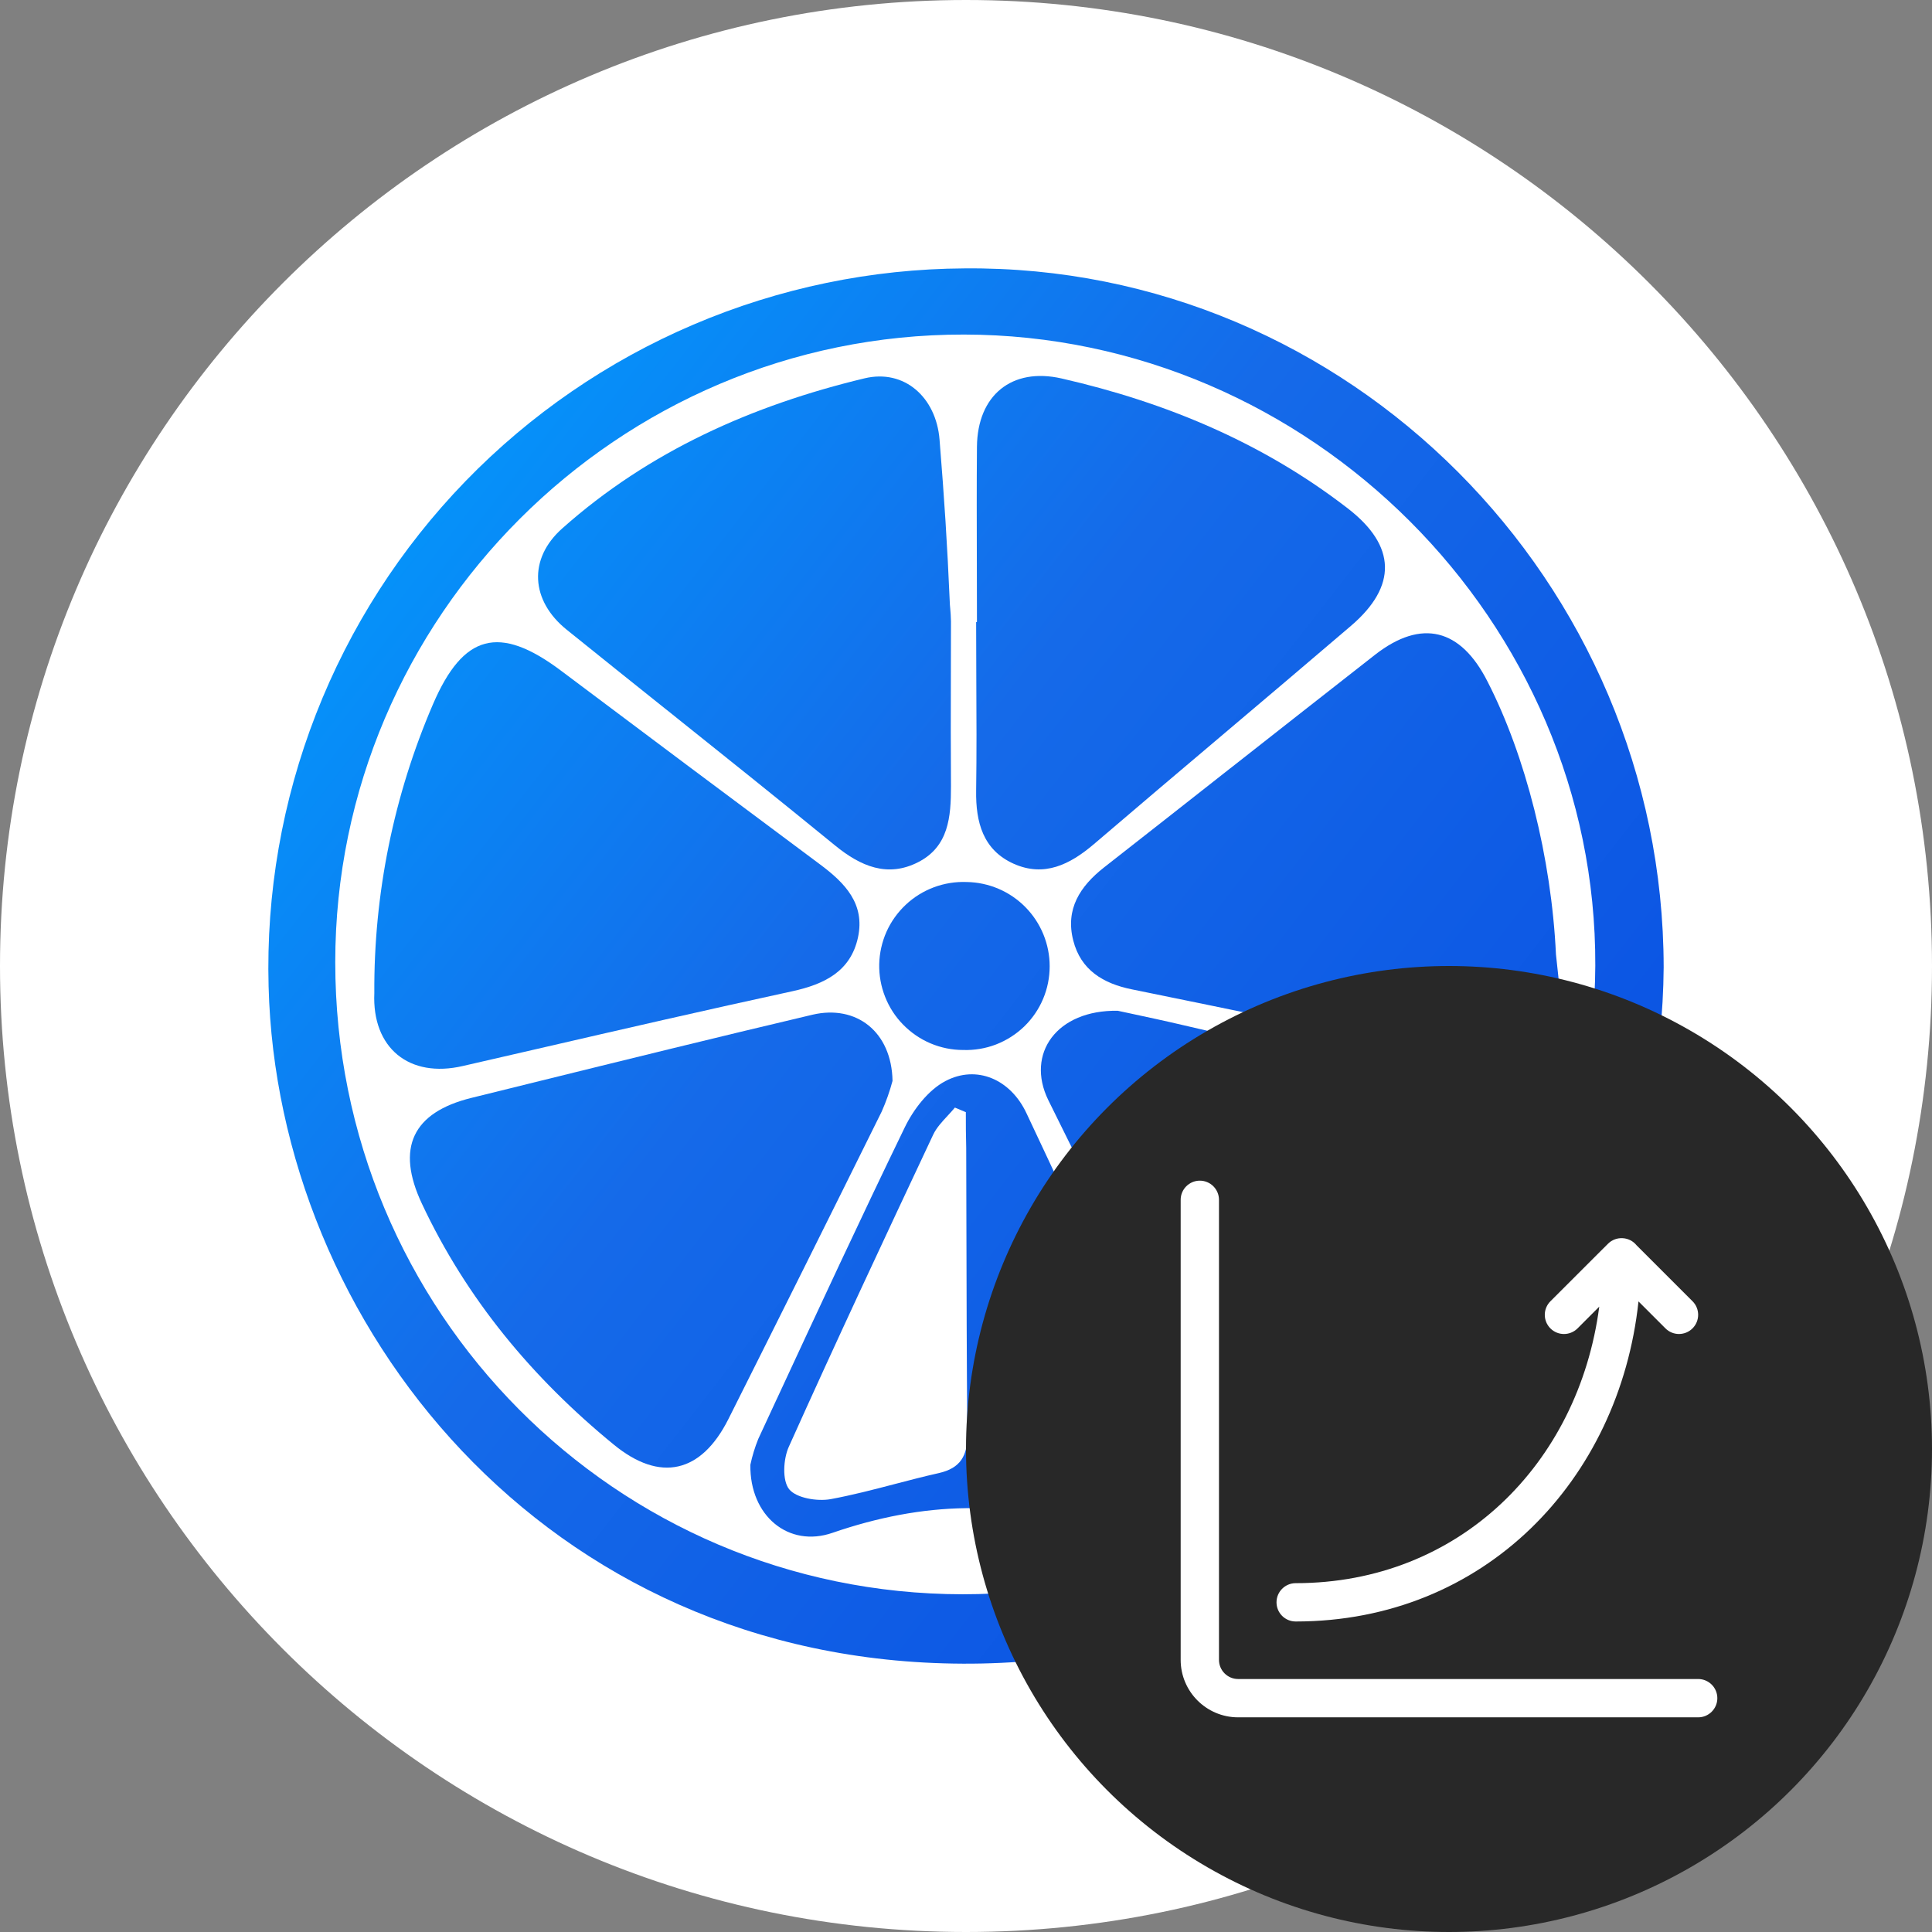
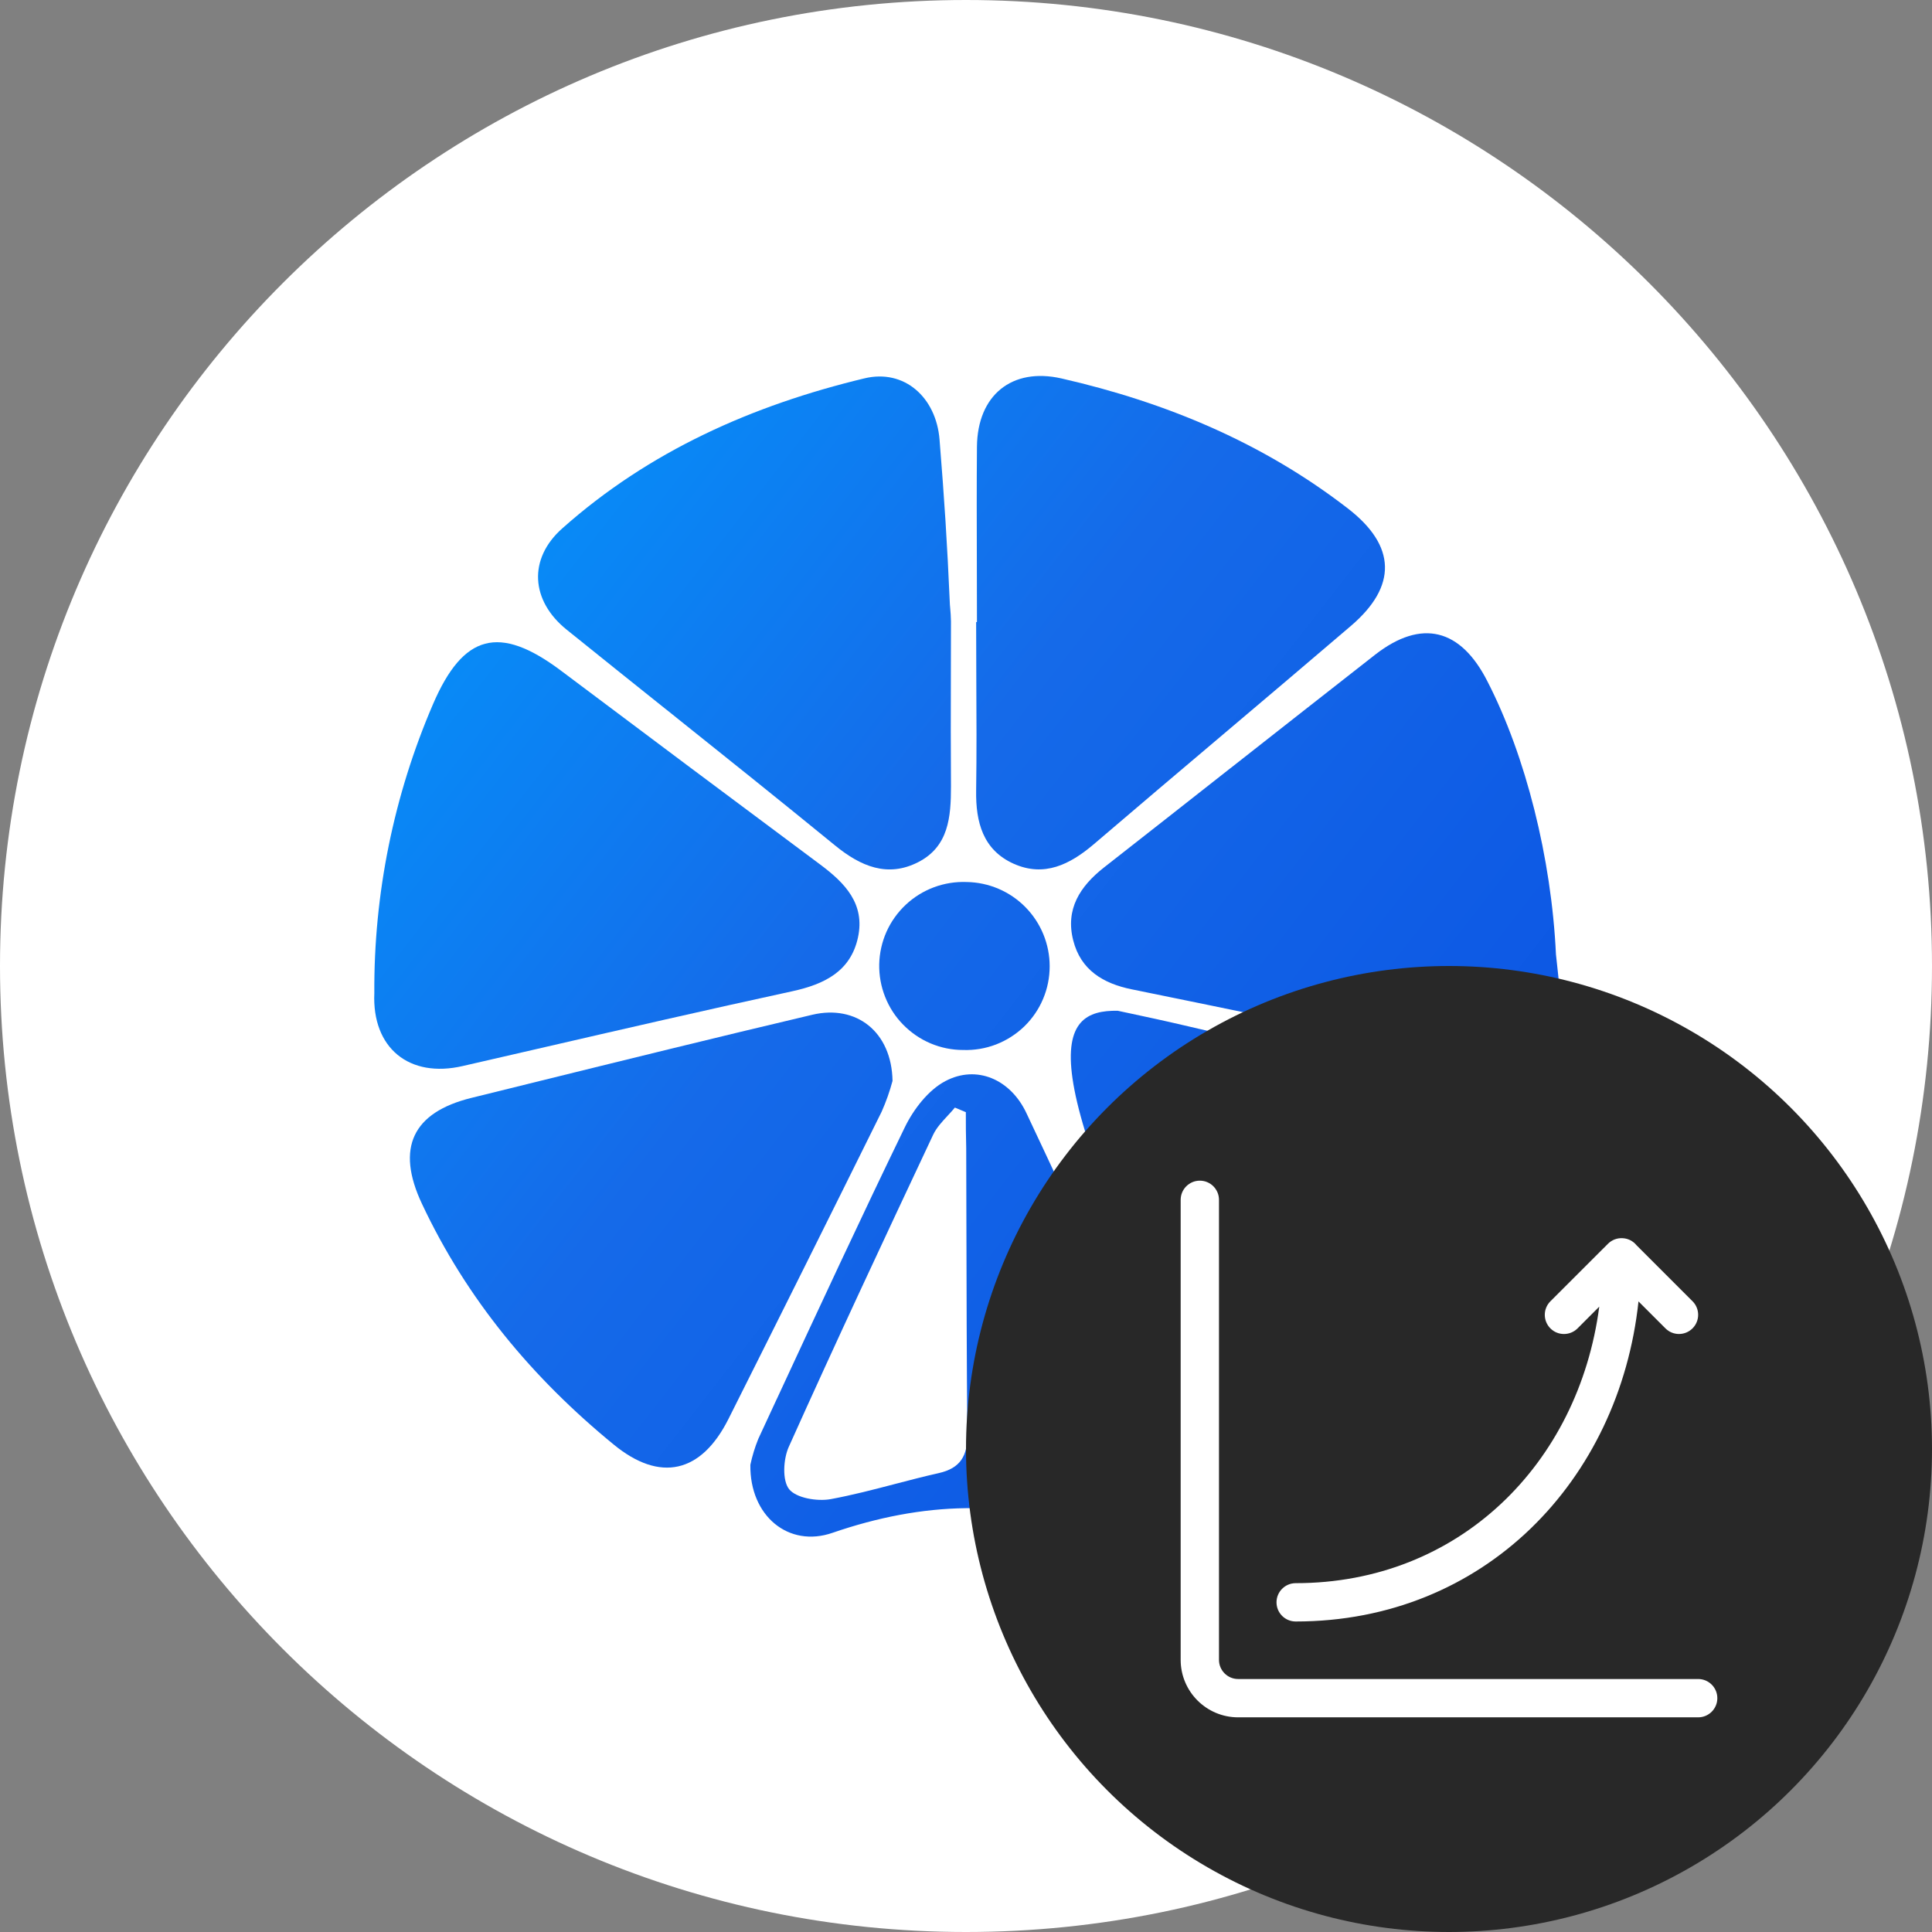
<svg xmlns="http://www.w3.org/2000/svg" width="36" height="36" viewBox="0 0 36 36" fill="none">
  <rect x="0" y="0" width="36" height="36" fill="#808080" stroke="none" />
  <path d="M18 36C27.941 36 36 27.941 36 18C36 8.059 27.941 0 18 0C8.059 0 0 8.059 0 18C0 27.941 8.059 36 18 36Z" fill="white" />
  <path d="M18.204 11.591C18.204 11.227 18.203 10.864 18.202 10.501C18.2 9.775 18.198 9.048 18.204 8.322C18.214 7.365 18.854 6.841 19.78 7.052C21.724 7.496 23.532 8.249 25.12 9.478C26.015 10.171 26.038 10.922 25.174 11.661C24.383 12.338 23.588 13.01 22.794 13.682L22.793 13.683L22.793 13.683C21.988 14.364 21.182 15.046 20.38 15.732C19.935 16.11 19.456 16.349 18.887 16.094C18.318 15.838 18.18 15.322 18.189 14.733C18.199 14.036 18.196 13.337 18.192 12.639L18.192 12.638C18.191 12.289 18.189 11.94 18.189 11.591H18.204Z" fill="url(#paint0_linear_4727_98)" />
  <path d="M29.015 17.987C29.007 17.919 29 17.852 28.993 17.784C28.909 15.987 28.427 14.082 27.719 12.702C27.218 11.71 26.488 11.527 25.625 12.198C24.724 12.903 23.825 13.609 22.928 14.314L22.926 14.315C22.142 14.932 21.357 15.549 20.571 16.164C20.124 16.516 19.849 16.94 19.998 17.523C20.138 18.076 20.557 18.327 21.09 18.435C22.055 18.631 23.018 18.83 23.982 19.029L23.983 19.03C25.156 19.272 26.33 19.515 27.507 19.752C28.398 19.925 29.093 19.32 29.054 18.414C29.047 18.27 29.031 18.128 29.015 17.987Z" fill="url(#paint1_linear_4727_98)" />
-   <path d="M20.827 18.834C20.892 18.848 20.966 18.863 21.047 18.881C21.331 18.942 21.697 19.02 22.063 19.106C22.402 19.185 22.742 19.264 23.082 19.343C24.521 19.677 25.96 20.012 27.397 20.358C28.287 20.572 28.674 21.232 28.314 22.076C27.463 24.054 26.1 25.77 24.365 27.047C23.765 27.5 23.005 27.299 22.651 26.613C21.594 24.582 20.542 22.549 19.532 20.496C19.112 19.633 19.689 18.816 20.827 18.834Z" fill="url(#paint2_linear_4727_98)" />
+   <path d="M20.827 18.834C20.892 18.848 20.966 18.863 21.047 18.881C21.331 18.942 21.697 19.02 22.063 19.106C22.402 19.185 22.742 19.264 23.082 19.343C24.521 19.677 25.96 20.012 27.397 20.358C28.287 20.572 28.674 21.232 28.314 22.076C27.463 24.054 26.1 25.77 24.365 27.047C23.765 27.5 23.005 27.299 22.651 26.613C19.112 19.633 19.689 18.816 20.827 18.834Z" fill="url(#paint2_linear_4727_98)" />
  <path d="M16.429 20.713C16.511 20.528 16.579 20.336 16.631 20.141C16.615 19.224 15.956 18.716 15.138 18.908C13.366 19.326 11.6 19.762 9.834 20.198L9.834 20.199L9.827 20.2C9.48 20.286 9.133 20.372 8.786 20.457C7.685 20.728 7.374 21.392 7.861 22.428C8.696 24.207 9.92 25.676 11.434 26.916C12.3 27.628 13.065 27.448 13.57 26.448C14.528 24.539 15.482 22.627 16.429 20.713Z" fill="url(#paint3_linear_4727_98)" />
  <path d="M6.975 18.505C6.964 16.654 7.337 14.82 8.069 13.12C8.631 11.815 9.301 11.636 10.444 12.49C12.054 13.699 13.667 14.906 15.283 16.109C15.743 16.452 16.123 16.84 15.987 17.469C15.85 18.099 15.364 18.34 14.761 18.471C13.176 18.815 11.594 19.179 10.013 19.544L10.013 19.544C9.551 19.65 9.089 19.756 8.626 19.863C7.623 20.097 6.93 19.526 6.975 18.505Z" fill="url(#paint4_linear_4727_98)" />
  <path d="M17.718 12.603C17.719 12.262 17.72 11.92 17.72 11.578C17.717 11.511 17.715 11.477 17.715 11.456L17.715 11.455C17.714 11.443 17.714 11.435 17.713 11.427C17.713 11.409 17.711 11.392 17.706 11.337L17.706 11.337C17.704 11.319 17.702 11.297 17.7 11.27C17.648 10.081 17.598 9.325 17.507 8.191C17.444 7.405 16.852 6.871 16.108 7.05C14.023 7.551 12.096 8.405 10.478 9.845C9.837 10.413 9.889 11.194 10.56 11.734C11.177 12.231 11.795 12.726 12.413 13.22L12.414 13.22L12.414 13.22C13.465 14.06 14.516 14.901 15.558 15.752C16.038 16.145 16.54 16.356 17.109 16.065C17.678 15.774 17.72 15.222 17.72 14.654C17.715 13.971 17.716 13.287 17.718 12.604V12.603Z" fill="url(#paint5_linear_4727_98)" />
  <path fill-rule="evenodd" clip-rule="evenodd" d="M13.982 27.294C14.017 27.13 14.066 26.969 14.129 26.813C14.243 26.566 14.358 26.319 14.472 26.073L14.473 26.072C15.258 24.38 16.044 22.687 16.858 21.009C17.021 20.672 17.296 20.313 17.615 20.145C18.197 19.837 18.832 20.109 19.129 20.748C20.086 22.776 21.021 24.815 21.953 26.856C22.169 27.327 22.147 27.805 21.794 28.212C21.644 28.406 21.434 28.545 21.197 28.606C20.959 28.668 20.708 28.649 20.482 28.552C18.822 27.915 17.183 27.987 15.515 28.561C14.694 28.847 13.968 28.246 13.982 27.294ZM18 20.725L17.793 20.638C17.75 20.691 17.702 20.742 17.655 20.793C17.552 20.904 17.45 21.014 17.389 21.142C16.48 23.075 15.574 25.009 14.699 26.957C14.595 27.186 14.573 27.586 14.705 27.75C14.838 27.914 15.225 27.979 15.475 27.935C15.876 27.861 16.272 27.758 16.669 27.654L16.669 27.654C16.943 27.583 17.216 27.511 17.493 27.449C17.896 27.358 18.029 27.127 18.025 26.731C18.013 25.37 18.01 24.009 18.007 22.647V22.646C18.006 22.227 18.005 21.808 18.004 21.389C17.997 21.164 17.997 20.947 17.997 20.725H18Z" fill="url(#paint6_linear_4727_98)" />
  <path d="M19.436 18.614C19.518 18.421 19.559 18.214 19.559 18.005C19.559 17.593 19.397 17.198 19.108 16.904C18.819 16.61 18.426 16.442 18.014 16.435C17.805 16.427 17.598 16.46 17.402 16.533C17.207 16.606 17.029 16.716 16.877 16.859C16.725 17.002 16.603 17.173 16.518 17.363C16.434 17.553 16.388 17.758 16.383 17.966C16.379 18.174 16.416 18.381 16.493 18.575C16.569 18.768 16.683 18.945 16.829 19.093C16.975 19.242 17.148 19.361 17.34 19.442C17.532 19.523 17.738 19.565 17.947 19.565C18.156 19.572 18.365 19.537 18.56 19.462C18.756 19.386 18.934 19.272 19.085 19.127C19.235 18.981 19.355 18.807 19.436 18.614Z" fill="url(#paint7_linear_4727_98)" />
-   <path fill-rule="evenodd" clip-rule="evenodd" d="M31 18.026C30.943 24.939 25.576 31.029 17.944 31C10.135 30.971 5.166 24.657 5.005 18.381C4.958 16.648 5.258 14.922 5.888 13.306C6.518 11.689 7.464 10.215 8.672 8.968C9.88 7.722 11.325 6.729 12.922 6.048C14.519 5.367 16.236 5.01 17.973 5.001C25.128 4.936 30.994 10.842 31 18.026ZM6.247 17.93C6.247 24.44 11.467 29.7 17.937 29.707C21.053 29.707 24.043 28.475 26.252 26.28C28.461 24.085 29.71 21.105 29.726 17.993C29.751 11.583 24.408 6.241 17.962 6.234C11.516 6.226 6.247 11.496 6.247 17.93Z" fill="url(#paint8_linear_4727_98)" />
  <circle cx="27" cy="27" r="9" fill="#282828" />
  <path d="M22.714 22.357C22.714 22.16 22.554 22 22.357 22C22.16 22 22 22.16 22 22.357V30.929C22 31.52 22.48 32 23.071 32H31.643C31.84 32 32 31.84 32 31.643C32 31.446 31.84 31.286 31.643 31.286H23.071C22.874 31.286 22.714 31.126 22.714 30.929V22.357Z" fill="white" />
  <path d="M29.962 23.176C30.037 23.101 30.137 23.066 30.236 23.072C30.34 23.077 30.432 23.127 30.494 23.203L31.538 24.247C31.678 24.387 31.677 24.613 31.538 24.752C31.398 24.892 31.172 24.892 31.033 24.752L30.531 24.25C30.174 27.586 27.657 30.214 24.143 30.214C23.946 30.214 23.786 30.055 23.786 29.857C23.786 29.66 23.946 29.5 24.143 29.5C27.182 29.5 29.414 27.281 29.8 24.347L29.395 24.753C29.255 24.892 29.029 24.892 28.89 24.753C28.75 24.613 28.75 24.387 28.89 24.247L29.962 23.176Z" fill="white" />
  <defs>
    <linearGradient id="paint0_linear_4727_98" x1="9.095" y1="2.691" x2="31.246" y2="19.974" gradientUnits="userSpaceOnUse">
      <stop stop-color="#009EFF" />
      <stop offset="0.5" stop-color="#156AE9" />
      <stop offset="1" stop-color="#0B54E3" />
    </linearGradient>
    <linearGradient id="paint1_linear_4727_98" x1="9.095" y1="2.691" x2="31.246" y2="19.974" gradientUnits="userSpaceOnUse">
      <stop stop-color="#009EFF" />
      <stop offset="0.5" stop-color="#156AE9" />
      <stop offset="1" stop-color="#0B54E3" />
    </linearGradient>
    <linearGradient id="paint2_linear_4727_98" x1="9.095" y1="2.691" x2="31.246" y2="19.974" gradientUnits="userSpaceOnUse">
      <stop stop-color="#009EFF" />
      <stop offset="0.5" stop-color="#156AE9" />
      <stop offset="1" stop-color="#0B54E3" />
    </linearGradient>
    <linearGradient id="paint3_linear_4727_98" x1="9.095" y1="2.691" x2="31.246" y2="19.974" gradientUnits="userSpaceOnUse">
      <stop stop-color="#009EFF" />
      <stop offset="0.5" stop-color="#156AE9" />
      <stop offset="1" stop-color="#0B54E3" />
    </linearGradient>
    <linearGradient id="paint4_linear_4727_98" x1="9.095" y1="2.691" x2="31.246" y2="19.974" gradientUnits="userSpaceOnUse">
      <stop stop-color="#009EFF" />
      <stop offset="0.5" stop-color="#156AE9" />
      <stop offset="1" stop-color="#0B54E3" />
    </linearGradient>
    <linearGradient id="paint5_linear_4727_98" x1="9.095" y1="2.691" x2="31.246" y2="19.974" gradientUnits="userSpaceOnUse">
      <stop stop-color="#009EFF" />
      <stop offset="0.5" stop-color="#156AE9" />
      <stop offset="1" stop-color="#0B54E3" />
    </linearGradient>
    <linearGradient id="paint6_linear_4727_98" x1="9.095" y1="2.691" x2="31.246" y2="19.974" gradientUnits="userSpaceOnUse">
      <stop stop-color="#009EFF" />
      <stop offset="0.5" stop-color="#156AE9" />
      <stop offset="1" stop-color="#0B54E3" />
    </linearGradient>
    <linearGradient id="paint7_linear_4727_98" x1="9.095" y1="2.691" x2="31.246" y2="19.974" gradientUnits="userSpaceOnUse">
      <stop stop-color="#009EFF" />
      <stop offset="0.5" stop-color="#156AE9" />
      <stop offset="1" stop-color="#0B54E3" />
    </linearGradient>
    <linearGradient id="paint8_linear_4727_98" x1="9.095" y1="2.691" x2="31.246" y2="19.974" gradientUnits="userSpaceOnUse">
      <stop stop-color="#009EFF" />
      <stop offset="0.5" stop-color="#156AE9" />
      <stop offset="1" stop-color="#0B54E3" />
    </linearGradient>
  </defs>
</svg>